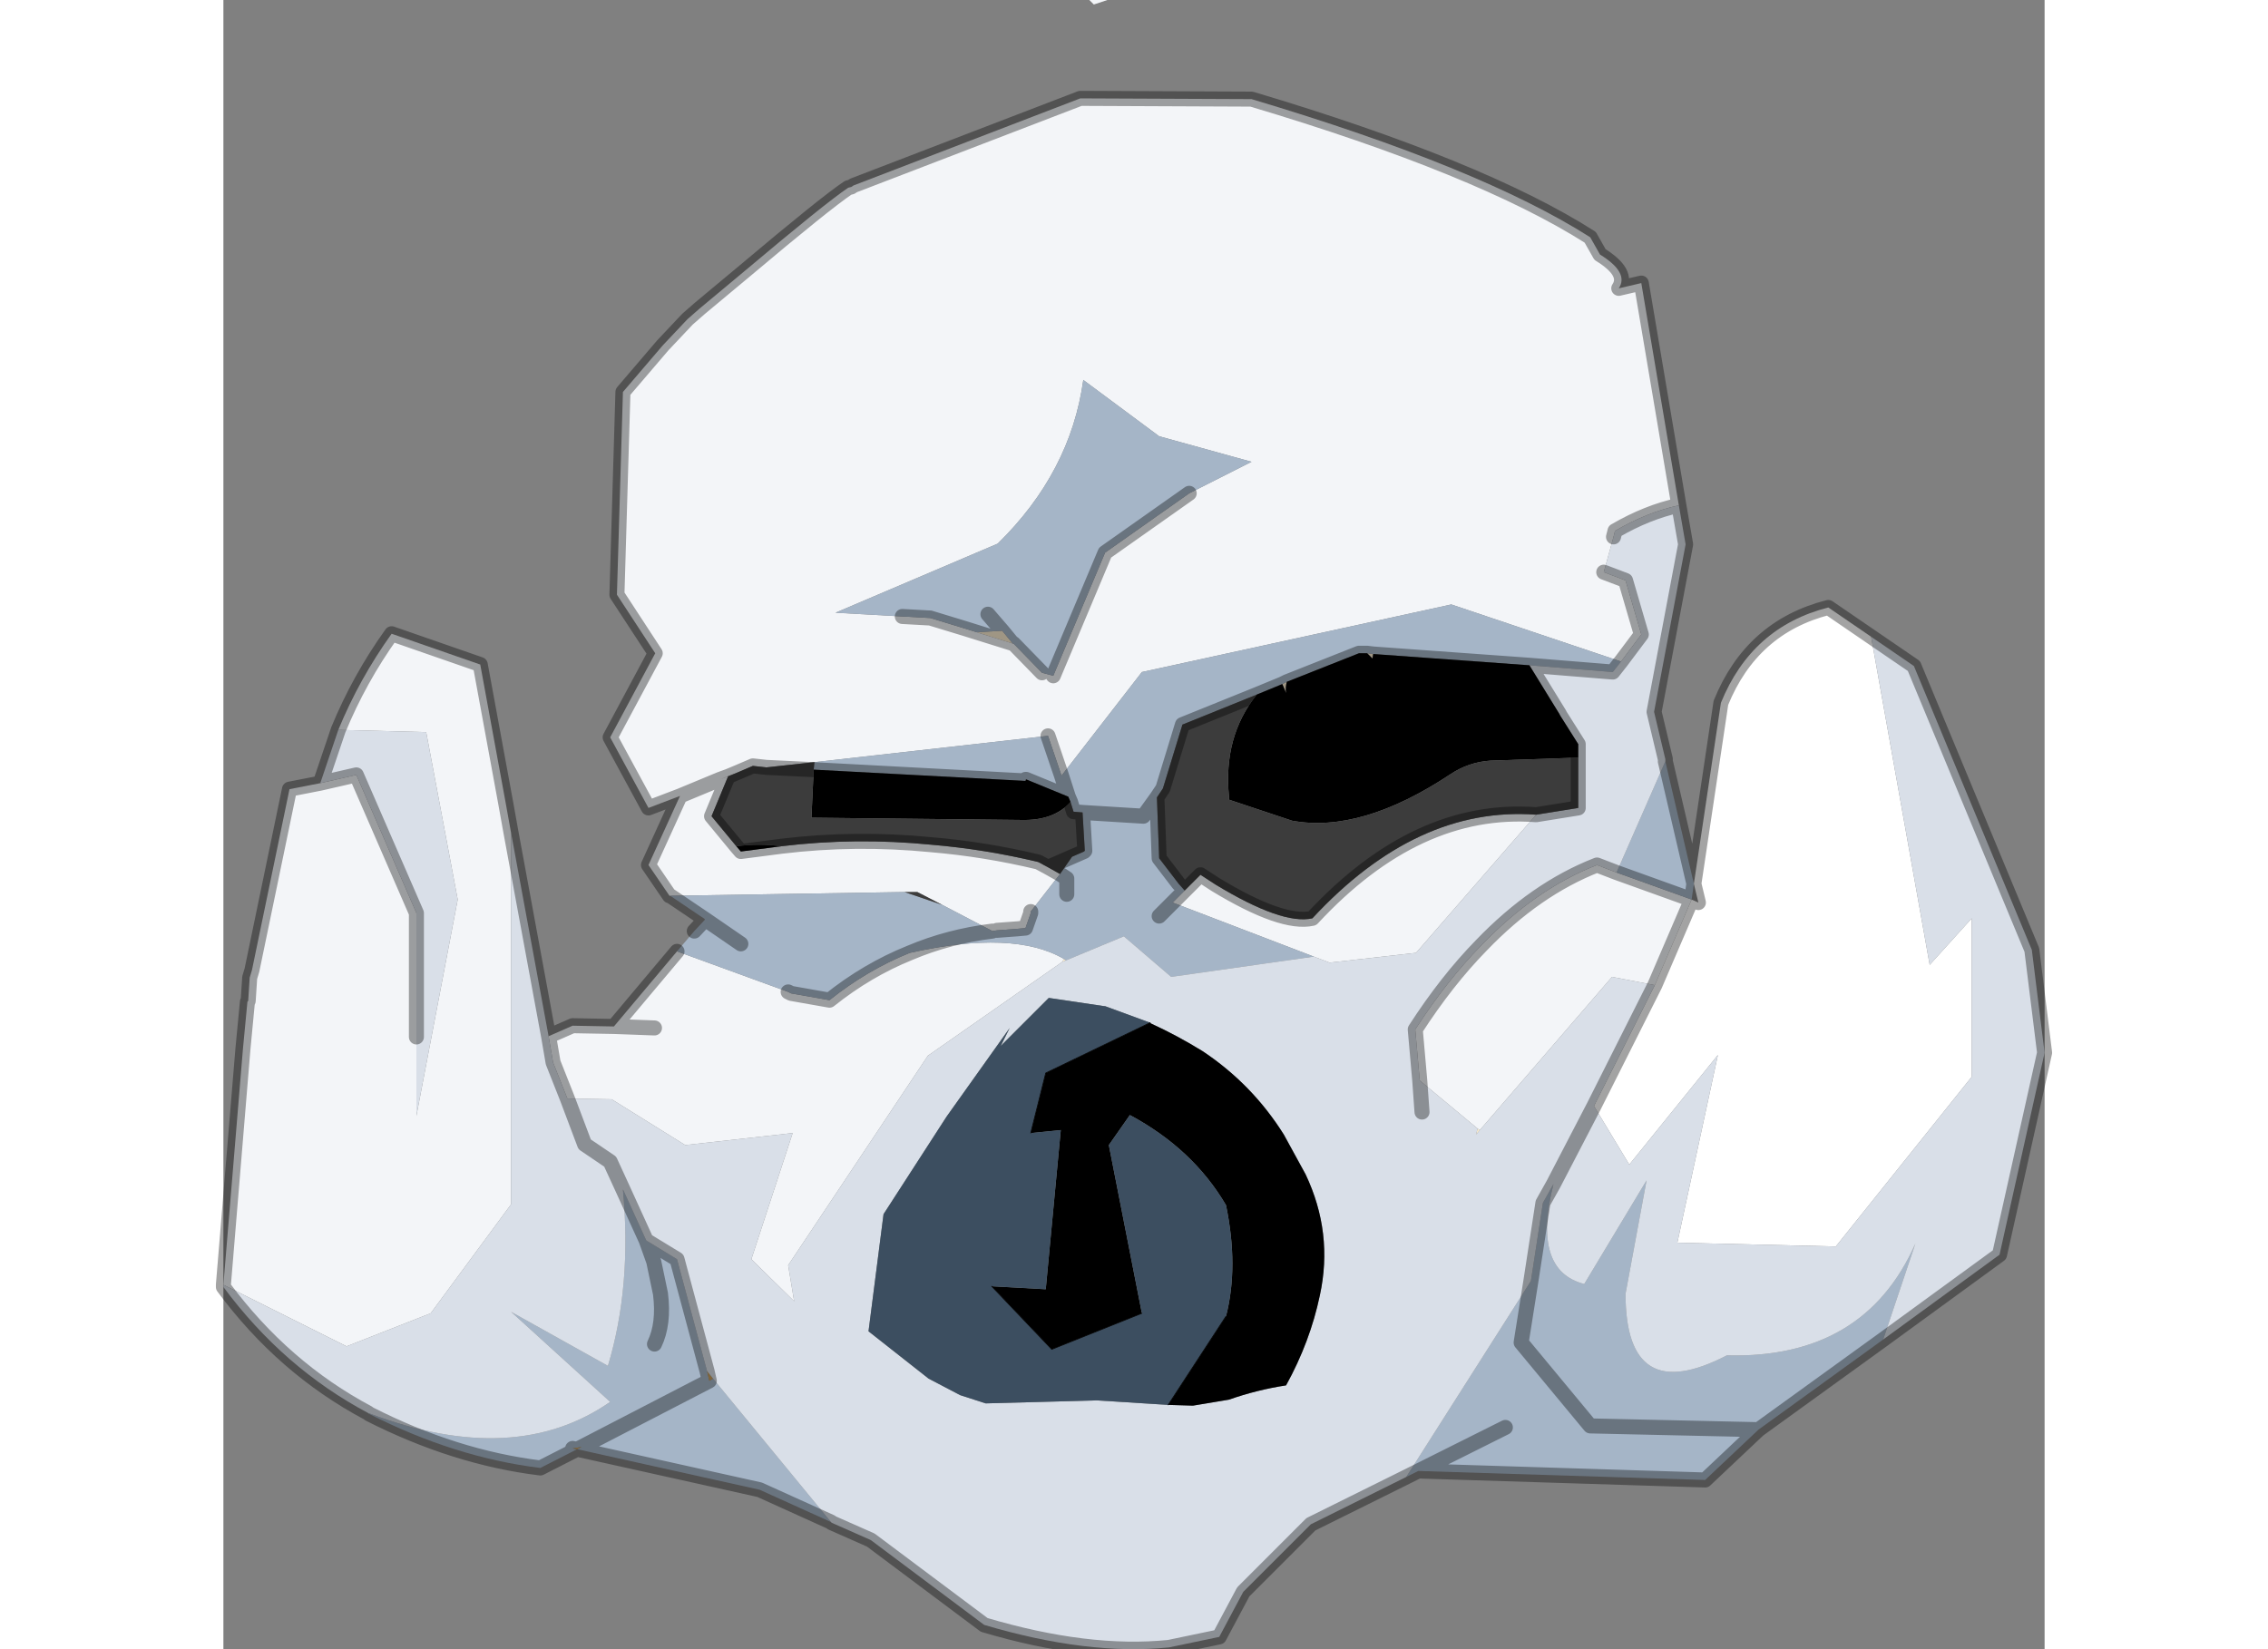
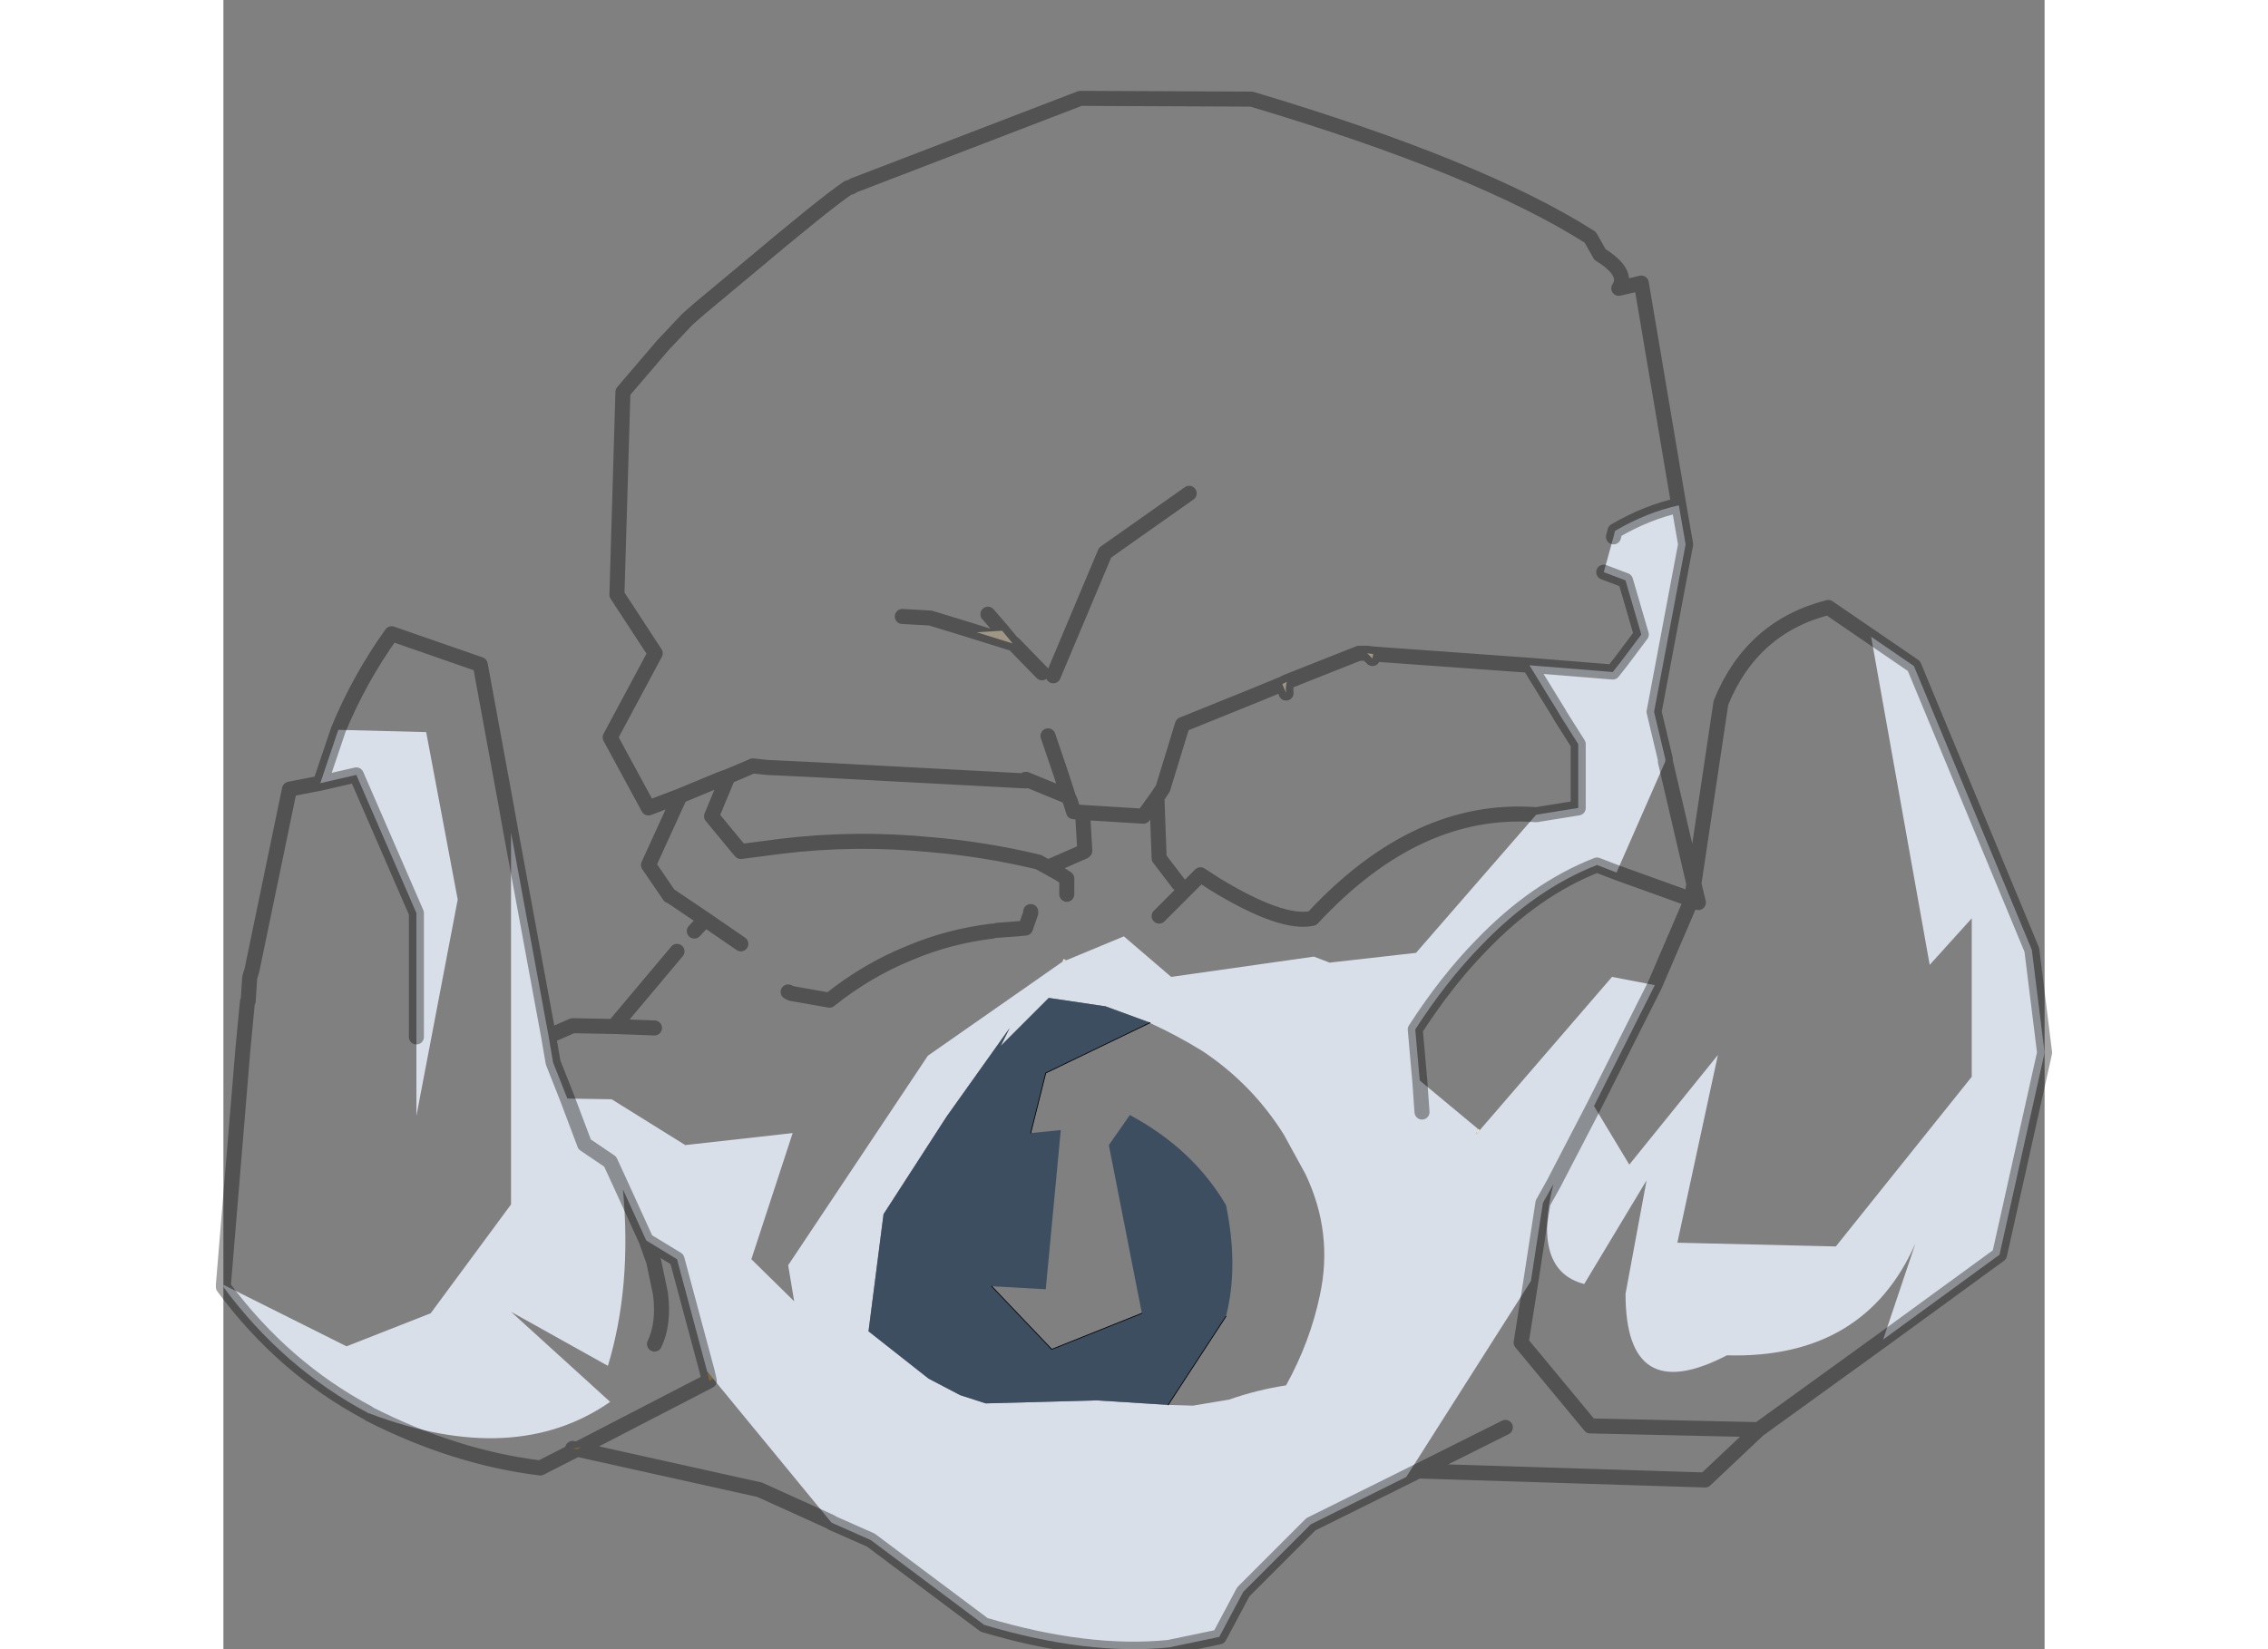
<svg xmlns="http://www.w3.org/2000/svg" xmlns:xlink="http://www.w3.org/1999/xlink" height="400.0px" width="550.0px" viewBox="50.05 1.15 121.25 109.816">
  <rect x="50.05" y="1.15" width="121.25" height="109.816" fill="#808080" stroke="none" />
  <g transform="matrix(1.0, 0.0, 0.0, 1.0, 0.0, 0.0)">
    <use height="110.3" transform="matrix(1.0, 0.0, 0.0, 1.0, 49.55, 1.15)" width="122.25" xlink:href="#shape0" />
  </g>
  <defs>
    <g id="shape0" transform="matrix(1.0, 0.0, 0.0, 1.0, -49.55, -1.15)">
      <path d="M76.0 69.5 L76.05 69.5 76.0 69.5 M126.2 44.65 L126.6 44.7 126.55 45.0 126.2 44.65 M120.55 46.7 L120.85 46.55 Q120.75 46.9 120.8 47.3 L120.55 46.7 M106.15 65.1 L105.9 65.2 106.0 65.0 106.15 65.1 M100.2 43.25 L101.9 43.15 102.6 44.0 101.0 43.5 100.2 43.25 M133.55 76.3 L133.7 76.4 133.45 76.7 133.55 76.3" fill="#f8ebcf" fill-rule="evenodd" stroke="none" />
-       <path d="M50.05 86.7 L51.35 71.0 51.65 67.85 51.7 67.8 51.8 66.25 51.95 65.75 54.45 53.7 56.5 53.3 58.9 52.75 62.9 61.95 62.9 70.2 62.9 75.45 65.65 61.05 63.55 49.9 57.7 49.75 Q59.1 46.35 61.25 43.35 L67.15 45.4 68.85 54.65 69.2 56.6 69.2 81.35 63.85 88.6 58.25 90.8 50.05 86.7 M71.7 70.15 L73.3 69.45 76.0 69.5 76.05 69.5 80.25 64.5 87.65 67.2 87.85 67.3 90.4 67.75 Q92.9 65.75 95.75 64.6 102.65 63.05 106.0 65.0 L105.9 65.2 96.95 71.45 87.65 85.4 88.05 87.8 85.2 85.0 87.95 76.6 80.8 77.4 75.9 74.35 72.95 74.3 72.0 71.9 71.7 70.15 M79.8 60.8 L79.75 60.8 78.35 58.75 80.45 54.15 78.35 54.95 75.8 50.25 78.8 44.65 76.25 40.75 76.65 27.25 79.3 24.15 80.95 22.4 81.75 21.7 84.75 19.2 Q90.15 14.65 91.65 13.65 L91.85 13.6 92.0 13.5 107.1 7.7 118.5 7.75 Q133.75 12.3 141.05 16.95 L141.7 18.1 Q143.65 19.3 142.95 20.35 L144.45 20.0 146.95 34.8 Q144.85 35.25 142.7 36.5 L142.6 36.9 141.95 39.25 143.4 39.8 144.45 43.4 143.1 45.2 131.8 41.4 111.2 45.9 105.85 52.8 104.95 50.15 89.4 51.9 86.2 52.25 85.3 52.15 84.25 52.6 83.1 53.05 83.65 52.85 82.55 55.5 84.2 57.5 84.5 57.85 87.2 57.5 Q92.15 56.9 97.2 57.4 100.75 57.7 104.3 58.55 L104.95 58.9 105.75 59.35 103.8 61.85 103.8 61.95 103.45 62.95 102.9 63.0 101.55 63.1 101.25 63.15 97.9 61.4 96.25 60.55 95.4 60.55 79.8 60.8 M137.45 55.4 L129.45 64.6 123.7 65.25 122.65 64.85 113.25 61.25 114.05 60.45 115.1 59.4 116.1 60.05 Q120.55 62.75 122.55 62.3 129.5 54.8 137.45 55.4 M108.0 1.45 L107.7 1.15 108.9 1.15 108.0 1.45 M97.1 42.3 L99.4 43.0 101.0 43.5 102.6 44.0 102.65 44.0 104.55 45.95 105.3 46.15 108.75 37.95 114.35 34.0 118.5 31.9 112.35 30.2 107.3 26.45 Q106.45 32.6 101.6 37.35 L90.8 41.95 95.25 42.2 97.05 42.3 97.1 42.3 M80.45 54.15 L83.1 53.05 80.45 54.15 M142.8 59.25 L147.8 61.05 145.35 66.75 142.5 66.2 133.7 76.4 133.55 76.3 129.7 73.1 129.4 69.7 Q131.5 66.45 133.8 64.1 137.4 60.35 141.5 58.75 L142.8 59.25 M78.75 69.6 L76.05 69.5 78.75 69.6" fill="#f3f5f8" fill-rule="evenodd" stroke="none" />
-       <path d="M138.6 80.0 Q137.15 85.75 140.65 86.65 L144.8 79.75 143.4 87.3 Q143.4 94.9 150.15 91.4 159.3 91.65 162.7 83.95 L160.55 90.35 152.25 96.35 148.7 99.7 129.6 99.1 128.8 99.5 137.1 86.45 137.9 81.25 138.6 80.0 M90.5 102.5 L85.75 100.35 73.6 97.65 71.15 98.9 Q65.45 98.2 59.75 95.3 L59.75 95.25 59.85 95.3 Q69.45 98.9 75.8 94.5 L69.2 88.5 75.65 92.1 Q77.25 86.8 76.65 80.35 L78.2 83.75 80.25 85.0 82.25 92.45 82.4 93.1 82.65 92.95 90.5 102.5 M80.25 64.5 L81.4 63.15 82.1 62.4 82.1 62.35 79.8 60.8 95.4 60.55 97.9 61.4 101.25 63.15 101.55 63.1 102.9 63.0 103.45 62.95 103.8 61.95 103.8 61.85 105.75 59.35 106.55 58.2 107.35 57.85 107.4 57.8 107.25 55.25 106.65 55.2 106.45 54.55 106.3 54.2 105.85 52.8 106.3 54.2 103.5 53.05 103.45 53.05 103.45 53.15 89.35 52.4 89.4 51.9 104.95 50.15 105.85 52.8 111.2 45.9 131.8 41.4 143.1 45.2 142.55 45.9 137.0 45.45 126.6 44.7 126.2 44.65 125.65 44.65 120.85 46.55 120.55 46.7 118.85 47.4 113.9 49.4 112.6 53.65 112.2 54.25 111.3 55.5 107.25 55.25 111.3 55.5 112.2 54.25 112.35 58.3 113.65 60.0 114.05 60.45 113.25 61.25 112.35 62.15 113.25 61.25 122.65 64.85 113.15 66.2 110.0 63.5 106.15 65.1 106.0 65.0 Q102.65 63.05 95.75 64.6 92.9 65.75 90.4 67.75 L87.85 67.3 87.65 67.2 80.25 64.5 M146.05 51.85 L147.95 60.0 147.8 61.05 142.8 59.25 146.05 51.85 M99.4 43.0 L97.1 42.3 97.05 42.3 95.25 42.2 90.8 41.95 101.6 37.35 Q106.45 32.6 107.3 26.45 L112.35 30.2 118.5 31.9 114.35 34.0 108.75 37.95 105.3 46.15 104.55 45.95 102.65 44.0 102.6 44.0 101.9 43.15 100.2 43.25 99.4 43.0 M100.95 42.05 L101.9 43.15 100.95 42.05 M106.2 60.7 L106.2 59.65 105.75 59.35 106.2 59.65 106.2 60.7 M95.75 64.6 Q98.35 63.5 101.25 63.15 98.35 63.5 95.75 64.6 M84.5 64.0 L82.1 62.35 84.5 64.0 M73.9 97.5 L82.4 93.1 73.9 97.5 73.3 97.6 73.55 97.65 73.6 97.65 73.9 97.5 M152.25 96.35 L141.05 96.1 136.45 90.55 137.1 86.45 136.45 90.55 141.05 96.1 152.25 96.35 M78.2 83.75 L78.7 85.15 79.15 87.3 Q79.4 89.3 78.75 90.65 79.4 89.3 79.15 87.3 L78.7 85.15 78.2 83.75 M135.4 96.2 L129.6 99.1 135.4 96.2" fill="#a5b5c7" fill-rule="evenodd" stroke="none" />
-       <path d="M159.75 43.55 L163.65 65.4 166.45 62.3 166.45 72.85 157.4 84.15 146.85 83.9 149.55 71.4 143.65 78.7 141.3 74.8 145.35 66.75 147.8 61.05 148.25 61.25 147.95 60.0 149.75 47.95 Q151.8 42.9 156.9 41.6 L159.75 43.55" fill="#ffffff" fill-rule="evenodd" stroke="none" />
      <path d="M90.55 102.55 L90.5 102.5 90.55 102.55 M82.25 92.45 L82.65 92.95 82.4 93.1 82.25 92.45 M73.9 97.5 L73.6 97.65 73.55 97.65 73.3 97.6 73.9 97.5" fill="#c79e5c" fill-rule="evenodd" stroke="none" />
      <path d="M159.75 43.55 L162.6 45.5 170.45 64.4 171.3 71.25 168.3 84.7 160.55 90.35 162.7 83.95 Q159.3 91.65 150.15 91.4 143.4 94.9 143.4 87.3 L144.8 79.75 140.65 86.65 Q137.15 85.75 138.6 80.0 L141.3 74.8 138.6 80.0 137.9 81.25 137.1 86.45 128.8 99.5 122.45 102.65 117.95 107.15 116.35 110.15 113.0 110.85 Q107.6 111.4 100.7 109.35 L93.15 103.7 90.55 102.55 90.5 102.5 82.65 92.95 82.25 92.45 80.25 85.0 78.2 83.75 76.65 80.35 75.8 78.5 74.1 77.35 72.95 74.3 74.1 77.35 75.8 78.5 76.65 80.35 Q77.25 86.8 75.65 92.1 L69.2 88.5 75.8 94.5 Q69.45 98.9 59.85 95.3 L59.75 95.25 59.75 95.3 59.7 95.25 Q54.05 92.25 50.05 86.85 L50.05 86.7 58.25 90.8 63.85 88.6 69.2 81.35 69.2 56.6 71.7 70.15 72.0 71.9 72.95 74.3 75.9 74.35 80.8 77.4 87.95 76.6 85.2 85.0 88.05 87.8 87.65 85.4 96.95 71.45 105.9 65.2 106.15 65.1 110.0 63.5 113.15 66.2 122.65 64.85 123.7 65.25 129.45 64.6 137.45 55.4 140.25 54.95 140.25 51.6 140.25 50.7 139.05 48.8 139.0 48.7 137.0 45.45 142.55 45.9 143.1 45.2 144.45 43.4 143.4 39.8 141.95 39.25 142.6 36.9 142.7 36.5 Q144.85 35.25 146.95 34.8 L147.4 37.4 145.3 48.55 146.05 51.7 146.05 51.85 142.8 59.25 141.5 58.75 Q137.4 60.35 133.8 64.1 131.5 66.45 129.4 69.7 L129.7 73.1 133.55 76.3 133.45 76.7 133.7 76.4 142.5 66.2 145.35 66.75 141.3 74.8 143.65 78.7 149.55 71.4 146.85 83.9 157.4 84.15 166.45 72.85 166.45 62.3 163.65 65.4 159.75 43.55 M56.5 53.3 L57.7 49.75 63.55 49.9 65.65 61.05 62.9 75.45 62.9 70.2 62.9 61.95 58.9 52.75 56.5 53.3 M111.75 69.25 L108.75 68.15 108.7 68.15 105.0 67.6 101.8 70.8 102.4 69.6 98.2 75.5 94.0 82.0 93.0 89.8 97.0 92.95 99.1 94.05 100.8 94.6 108.2 94.4 112.95 94.7 114.6 94.75 117.0 94.35 Q118.85 93.7 120.8 93.4 122.4 90.5 123.05 87.4 123.95 83.25 122.1 79.35 L120.65 76.7 Q118.55 73.35 115.25 71.15 113.55 70.1 111.8 69.3 L111.75 69.25 M129.85 75.2 L129.7 73.1 129.85 75.2" fill="#d9dfe8" fill-rule="evenodd" stroke="none" />
-       <path d="M126.6 44.7 L137.0 45.45 139.0 48.7 139.05 48.8 140.25 50.7 140.25 51.6 134.4 51.8 Q132.95 51.9 131.75 52.7 125.8 56.65 121.2 55.8 L117.0 54.4 117.0 54.2 Q116.6 50.2 118.85 47.4 L120.55 46.7 120.8 47.3 Q120.75 46.9 120.85 46.55 L125.65 44.65 126.2 44.65 126.55 45.0 126.6 44.7 M106.3 54.2 L106.45 54.55 Q105.35 55.8 103.2 55.75 L89.2 55.6 89.35 52.4 103.45 53.15 103.5 53.05 106.3 54.2 M87.2 57.5 L84.5 57.85 84.2 57.5 Q85.7 57.3 87.2 57.5 M111.75 69.25 L111.8 69.3 Q113.55 70.1 115.25 71.15 118.55 73.35 120.65 76.7 L122.1 79.35 Q123.95 83.25 123.05 87.4 122.4 90.5 120.8 93.4 118.85 93.7 117.0 94.35 L114.6 94.75 112.95 94.7 116.8 88.8 Q117.65 85.5 116.8 81.4 114.6 77.65 110.4 75.4 L109.0 77.4 111.2 88.6 105.2 91.0 101.2 86.8 104.8 87.0 105.8 76.4 103.8 76.6 104.8 72.6 111.75 69.25" fill="#000000" fill-rule="evenodd" stroke="none" />
-       <path d="M106.45 54.55 L106.65 55.2 107.25 55.25 107.4 57.8 107.35 57.85 106.55 58.2 105.75 59.35 104.95 58.9 104.3 58.55 Q100.75 57.7 97.2 57.4 92.15 56.9 87.2 57.5 85.7 57.3 84.2 57.5 L82.55 55.5 83.65 52.85 84.25 52.6 85.3 52.15 86.2 52.25 89.4 51.9 89.35 52.4 89.2 55.6 103.2 55.75 Q105.35 55.8 106.45 54.55 M112.2 54.25 L112.6 53.65 113.9 49.4 118.85 47.4 Q116.6 50.2 117.0 54.2 L117.0 54.4 121.2 55.8 Q125.8 56.65 131.75 52.7 132.95 51.9 134.4 51.8 L140.25 51.6 140.25 54.95 137.45 55.4 Q129.5 54.8 122.55 62.3 120.55 62.75 116.1 60.05 L115.1 59.4 114.05 60.45 113.65 60.0 112.35 58.3 112.2 54.25 M104.95 58.9 L106.55 58.2 104.95 58.9 M95.4 60.55 L96.25 60.55 97.9 61.4 95.4 60.55 M86.2 52.25 L89.35 52.4 86.2 52.25" fill="#3c3c3c" fill-rule="evenodd" stroke="none" />
      <path d="M112.95 94.7 L108.2 94.4 100.8 94.6 99.1 94.05 97.0 92.95 93.0 89.8 94.0 82.0 98.2 75.5 102.4 69.6 101.8 70.8 105.0 67.6 108.7 68.15 108.75 68.15 111.75 69.25 104.8 72.6 103.8 76.6 105.8 76.4 104.8 87.0 101.2 86.8 105.2 91.0 111.2 88.6 109.0 77.4 110.4 75.4 Q114.6 77.65 116.8 81.4 117.65 85.5 116.8 88.8 L112.95 94.7" fill="#3c4e60" fill-rule="evenodd" stroke="none" />
      <path d="M112.95 94.7 L116.8 88.8 M111.2 88.6 L105.2 91.0 101.2 86.8 M103.8 76.6 L104.8 72.6 111.75 69.25" fill="none" stroke="#000000" stroke-linecap="round" stroke-linejoin="round" stroke-width="0.05" />
      <path d="M160.55 90.35 L168.3 84.7 171.3 71.25 170.45 64.4 162.6 45.5 159.75 43.55 156.9 41.6 Q151.8 42.9 149.75 47.95 L147.95 60.0 147.8 61.05 148.25 61.25 147.95 60.0 146.05 51.85 M141.3 74.8 L138.6 80.0 137.9 81.25 137.1 86.45 136.45 90.55 141.05 96.1 152.25 96.35 148.7 99.7 129.6 99.1 128.8 99.5 122.45 102.65 117.95 107.15 116.35 110.15 113.0 110.85 Q107.6 111.4 100.7 109.35 L93.15 103.7 90.55 102.55 90.5 102.5 85.75 100.35 73.6 97.65 71.15 98.9 Q65.45 98.2 59.75 95.3 L59.7 95.25 Q54.05 92.25 50.05 86.85 L50.05 86.7 51.35 71.0 51.65 67.85 51.7 67.8 51.8 66.25 51.95 65.75 54.45 53.7 56.5 53.3 57.7 49.75 Q59.1 46.35 61.25 43.35 L67.15 45.4 68.85 54.65 69.2 56.6 71.7 70.15 73.3 69.45 76.0 69.5 76.05 69.5 80.25 64.5 M160.55 90.35 L152.25 96.35 M81.4 63.15 L82.1 62.4 82.1 62.35 79.8 60.8 79.75 60.8 78.35 58.75 80.45 54.15 78.35 54.95 75.8 50.25 78.8 44.65 76.25 40.75 76.65 27.25 79.3 24.15 80.95 22.4 81.75 21.7 84.75 19.2 Q90.15 14.65 91.65 13.65 L91.85 13.6 92.0 13.5 107.1 7.7 118.5 7.75 Q133.75 12.3 141.05 16.95 L141.7 18.1 Q143.65 19.3 142.95 20.35 L144.45 20.0 146.95 34.8 147.4 37.4 145.3 48.55 146.05 51.7 M126.2 44.65 L126.6 44.7 137.0 45.45 142.55 45.9 143.1 45.2 144.45 43.4 143.4 39.8 141.95 39.25 M105.85 52.8 L106.3 54.2 106.45 54.55 106.65 55.2 107.25 55.25 111.3 55.5 112.2 54.25 112.6 53.65 113.9 49.4 118.85 47.4 120.55 46.7 120.85 46.55 125.65 44.65 126.2 44.65 126.55 45.0 M139.05 48.8 L140.25 50.7 140.25 51.6 140.25 54.95 137.45 55.4 Q129.5 54.8 122.55 62.3 120.55 62.75 116.1 60.05 L115.1 59.4 114.05 60.45 113.25 61.25 112.35 62.15 M72.95 74.3 L74.1 77.35 75.8 78.5 76.65 80.35 78.2 83.75 80.25 85.0 82.25 92.45 82.4 93.1 73.9 97.5 73.6 97.65 73.55 97.65 73.3 97.6 M137.0 45.45 L139.0 48.7 M146.95 34.8 Q144.85 35.25 142.7 36.5 L142.6 36.9 M97.1 42.3 L99.4 43.0 100.2 43.25 101.0 43.5 102.6 44.0 101.9 43.15 100.95 42.05 M97.05 42.3 L95.25 42.2 M114.35 34.0 L108.75 37.95 105.3 46.15 M104.55 45.95 L102.65 44.0 102.6 44.0 M120.85 46.55 Q120.75 46.9 120.8 47.3 M112.2 54.25 L112.35 58.3 113.65 60.0 M103.45 53.05 L103.5 53.05 106.3 54.2 M103.5 53.05 L103.45 53.15 89.35 52.4 86.2 52.25 85.3 52.15 84.25 52.6 83.65 52.85 83.1 53.05 80.45 54.15 M104.95 50.15 L105.85 52.8 M105.75 59.35 L106.2 59.65 106.2 60.7 M105.75 59.35 L104.95 58.9 104.3 58.55 Q100.75 57.7 97.2 57.4 92.15 56.9 87.2 57.5 L84.5 57.85 84.2 57.5 82.55 55.5 83.65 52.85 M106.55 58.2 L104.95 58.9 M106.55 58.2 L107.35 57.85 107.4 57.8 107.25 55.25 M101.55 63.1 L102.9 63.0 103.45 62.95 103.8 61.95 103.8 61.85 M95.75 64.6 Q92.9 65.75 90.4 67.75 L87.85 67.3 87.65 67.2 M82.1 62.35 L84.5 64.0 M101.25 63.15 Q98.35 63.5 95.75 64.6 M147.8 61.05 L142.8 59.25 141.5 58.75 Q137.4 60.35 133.8 64.1 131.5 66.45 129.4 69.7 L129.7 73.1 129.85 75.2 M145.35 66.75 L147.8 61.05 M145.35 66.75 L141.3 74.8 M62.9 70.2 L62.9 61.95 58.9 52.75 56.5 53.3 M71.7 70.15 L72.0 71.9 72.95 74.3 M76.05 69.5 L78.75 69.6 M76.0 69.5 L76.05 69.5 M78.75 90.65 Q79.4 89.3 79.15 87.3 L78.7 85.15 78.2 83.75 M129.6 99.1 L135.4 96.2" fill="none" stroke="#000000" stroke-linecap="round" stroke-linejoin="round" stroke-opacity="0.361" stroke-width="1.0" />
    </g>
  </defs>
</svg>